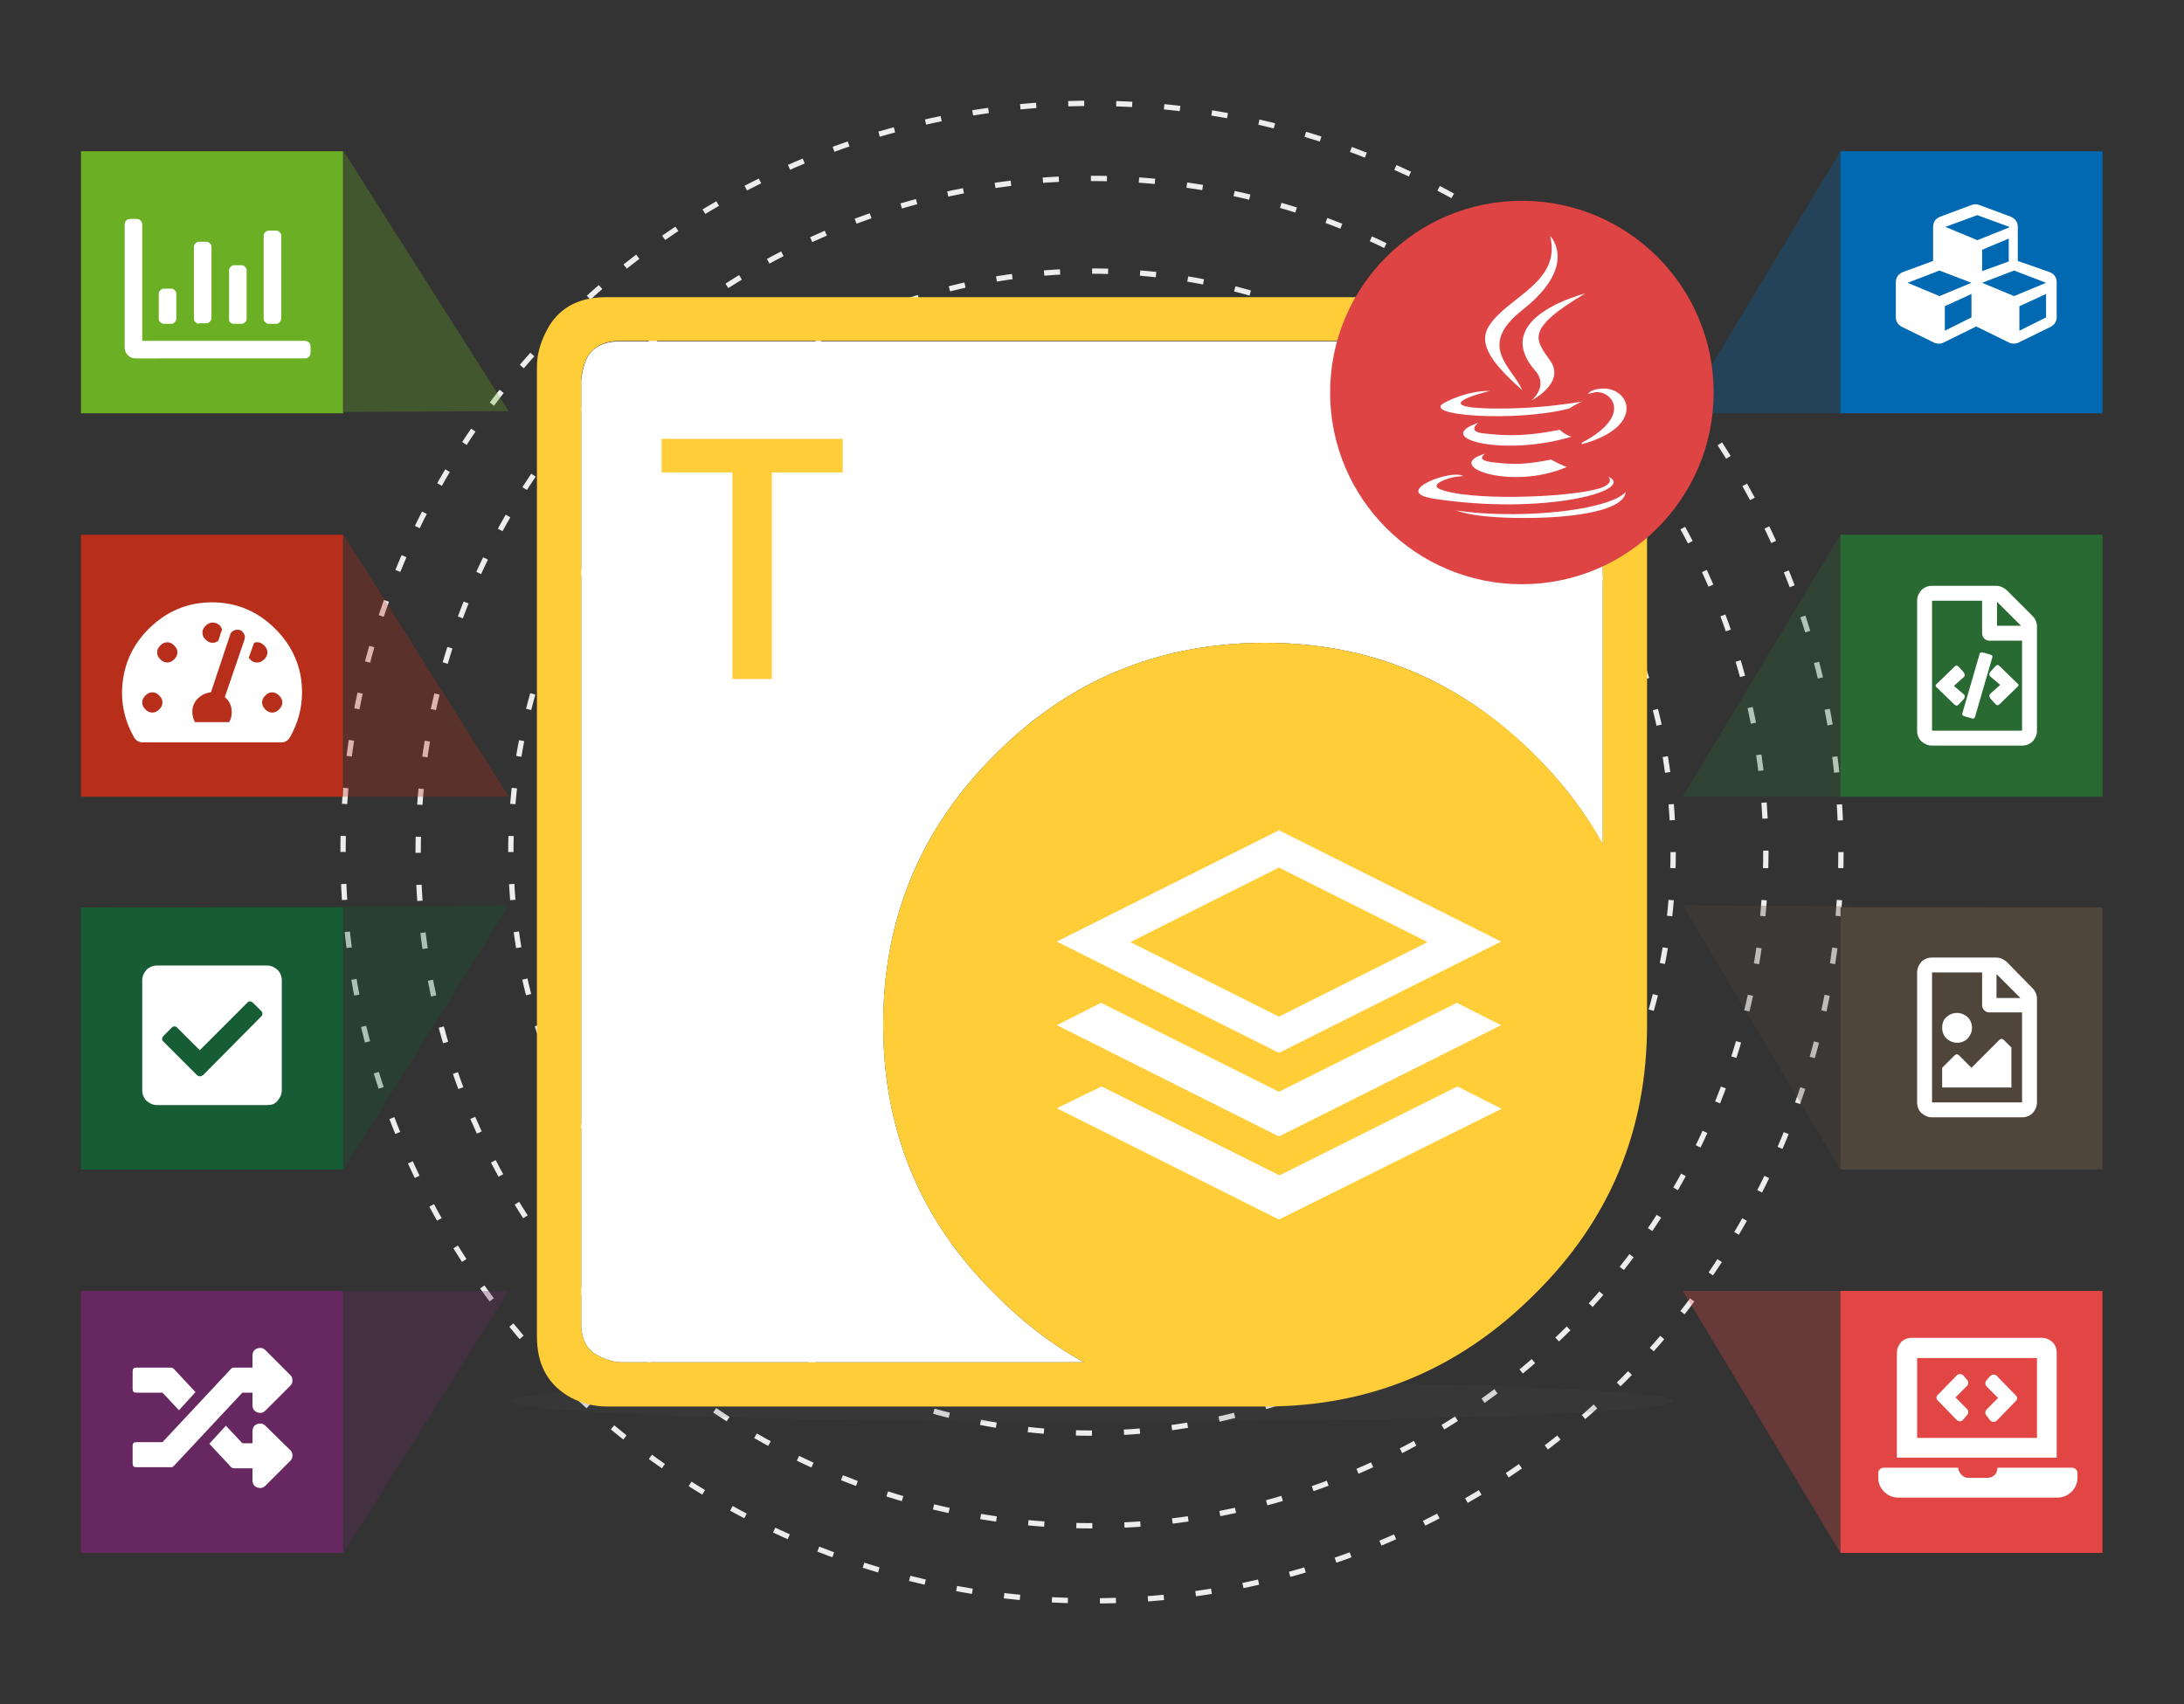
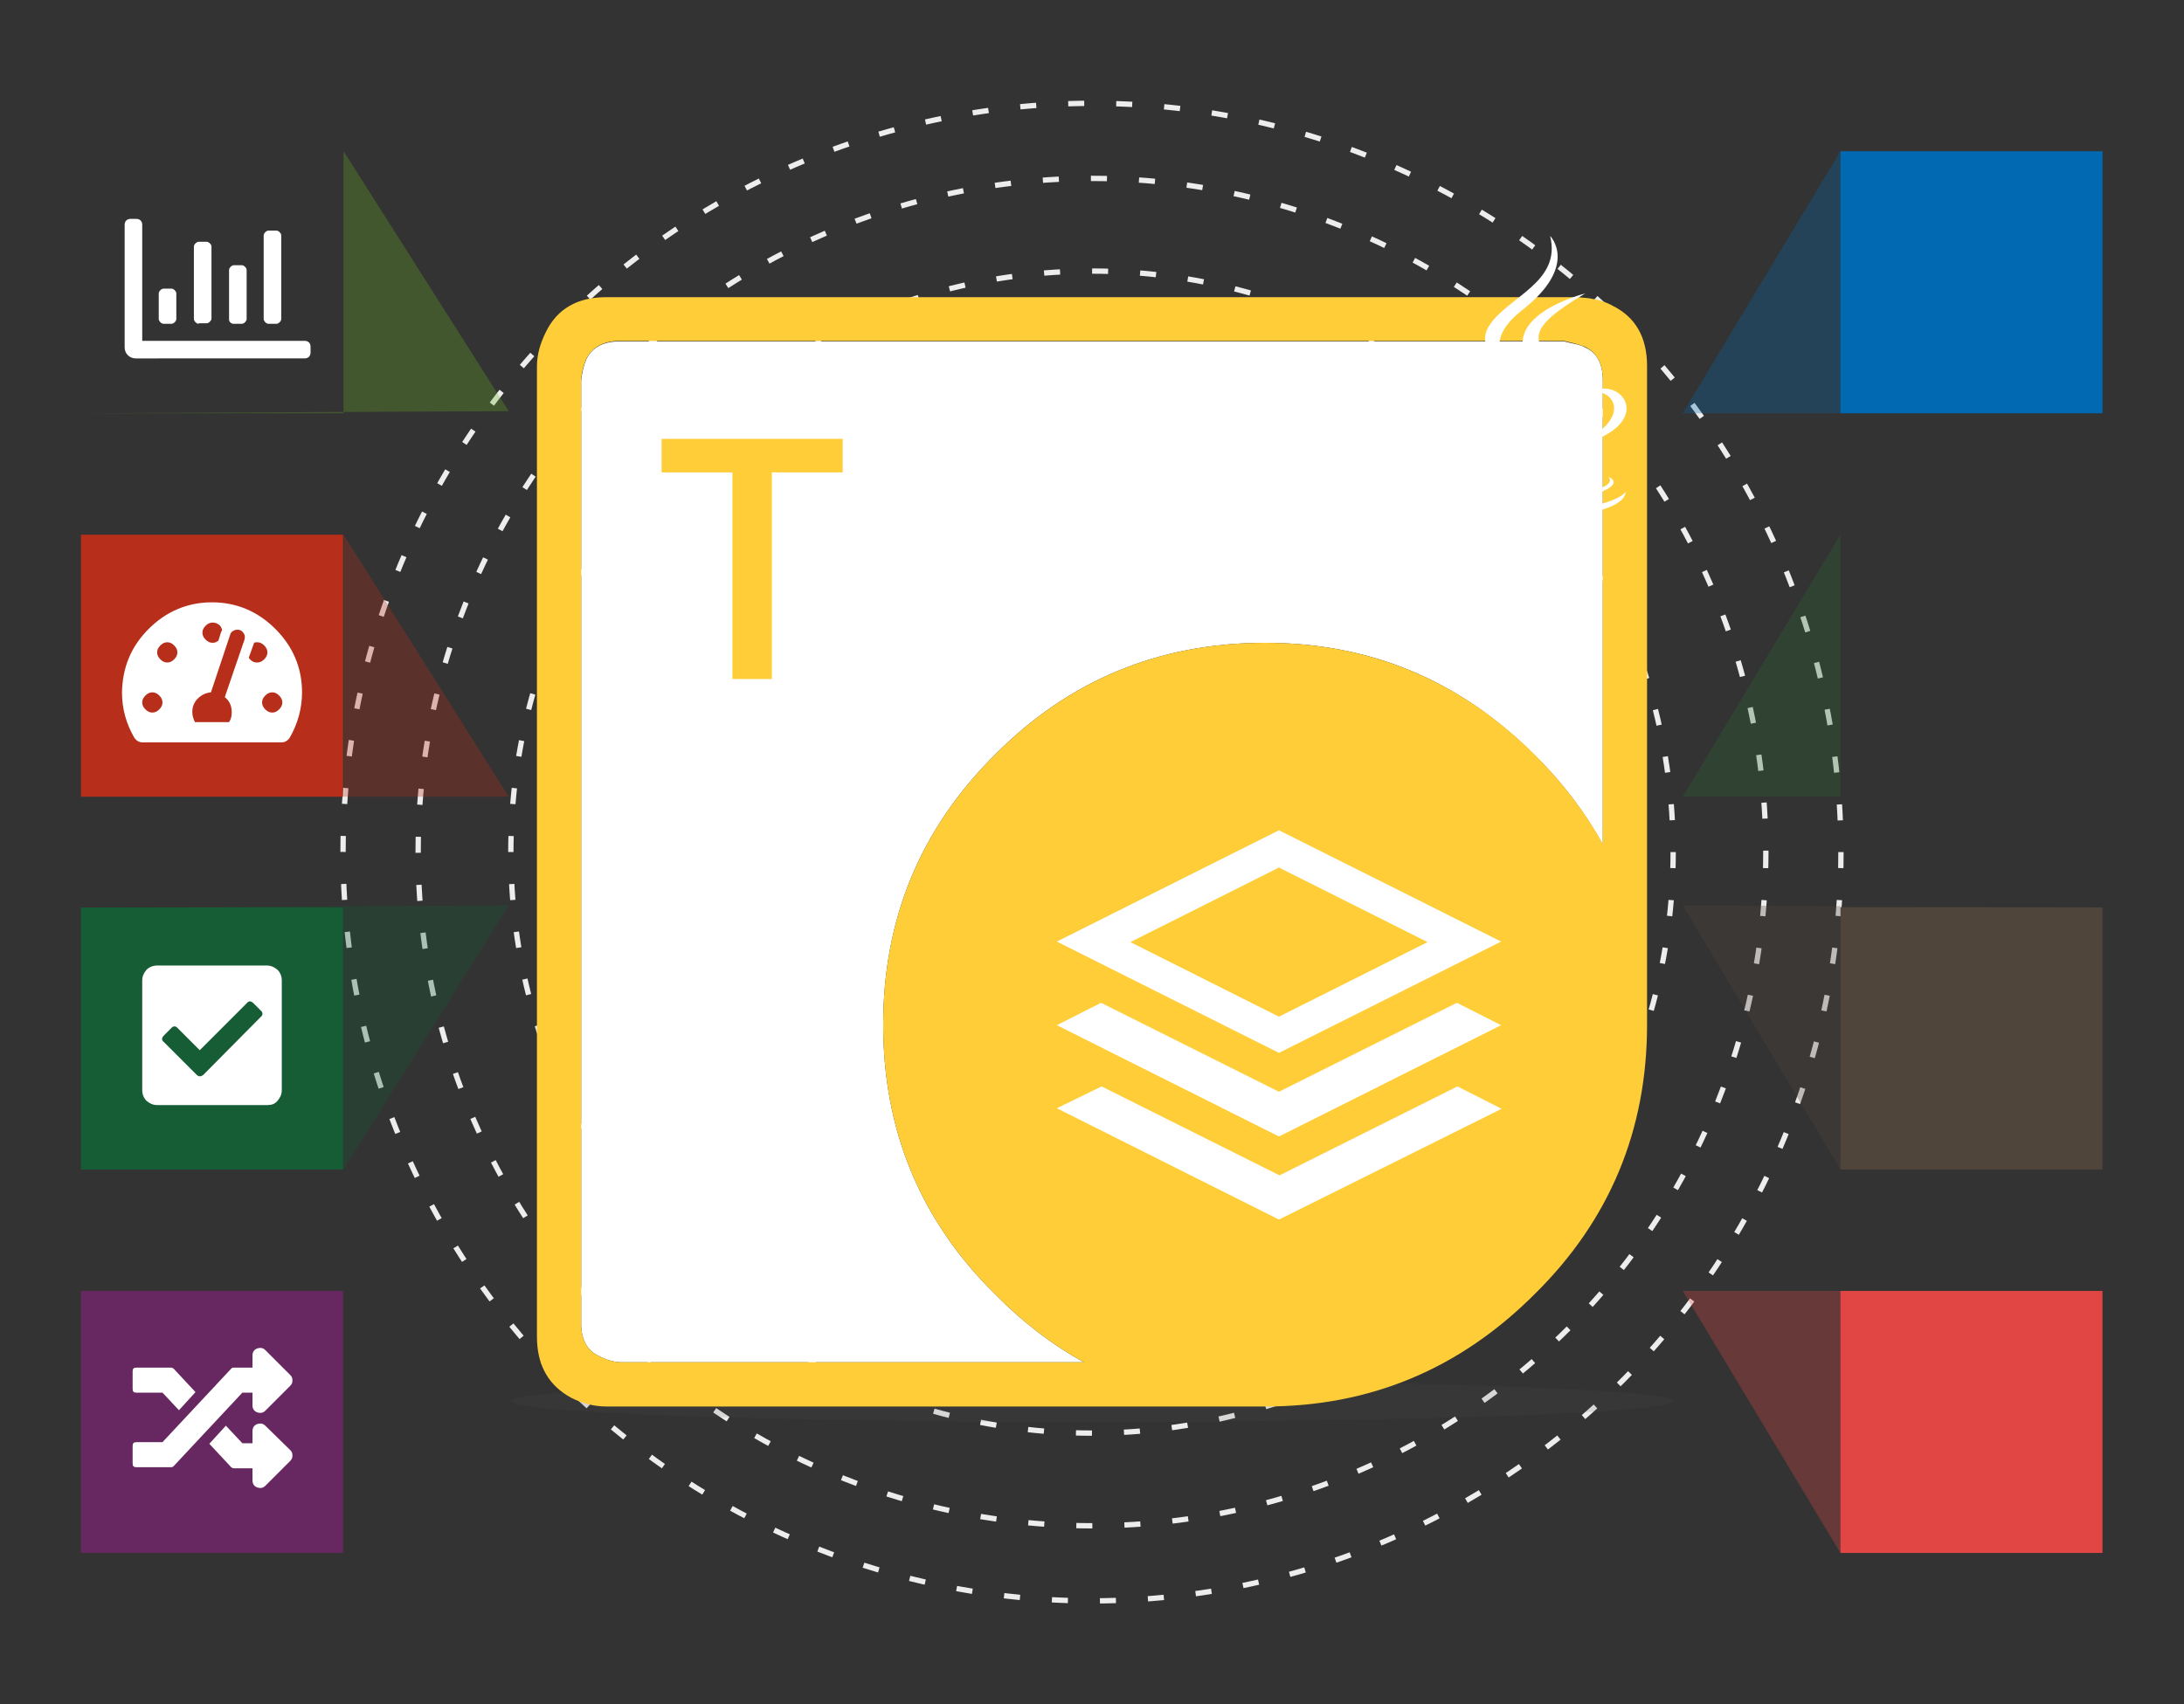
<svg xmlns="http://www.w3.org/2000/svg" version="1.1" id="Total" x="0px" y="0px" viewBox="0 0 410 320" style="enable-background:new 0 0 410 320;" xml:space="preserve">
  <rect x="0" y="0" width="410" height="320" fill="#333333" stroke="none" />
  <style type="text/css">
	.st0{fill:none;stroke:#EDEDED;stroke-miterlimit:10;stroke-dasharray:3.01,6.019;}
	.st1{fill:none;stroke:#EDEDED;stroke-miterlimit:10;stroke-dasharray:3.007,6.013;}
	.st2{fill:none;stroke:#EDEDED;stroke-miterlimit:10;stroke-dasharray:3.005,6.01;}
	.st3{fill:#6BB024;}
	.st4{fill:#B72E1B;}
	.st5{opacity:0.3;fill:#B72E1B;enable-background:new    ;}
	.st6{opacity:0.3;fill:#165C34;enable-background:new    ;}
	.st7{fill:#165C34;}
	.st8{fill:#672862;}
	.st9{opacity:0.3;fill:#672862;enable-background:new    ;}
	.st10{fill:#FFFFFF;}
	.st11{opacity:0.29;fill:#6BB024;enable-background:new    ;}
	.st12{opacity:0.3;fill:#0069B2;enable-background:new    ;}
	.st13{fill:#0069B2;}
	.st14{fill:#296A33;}
	.st15{opacity:0.3;fill:#296A33;enable-background:new    ;}
	.st16{fill:#50453A;}
	.st17{opacity:0.3;fill:#50453A;enable-background:new    ;}
	.st18{fill:#E14644;}
	.st19{opacity:0.3;fill:#E14644;enable-background:new    ;}
	.st20{opacity:0.15;fill:#555555;enable-background:new    ;}
	.st21{fill-rule:evenodd;clip-rule:evenodd;fill:#FFFFFF;}
	.st22{fill-rule:evenodd;clip-rule:evenodd;fill:#FFCD38;}
	.st23{fill:#FFCD38;}
	.st24{fill:#DD4443;}
</style>
  <circle class="st0" cx="205" cy="160" r="126.5" />
  <circle class="st1" cx="205" cy="160" r="109.1" />
  <circle class="st2" cx="205" cy="160" r="140.6" />
-   <path class="st3" d="M15.2,28.4h49.2v49.2H15.2V28.4z" />
+   <path class="st3" d="M15.2,28.4v49.2H15.2V28.4z" />
  <path class="st4" d="M15.2,100.4h49.2v49.2H15.2V100.4z" />
  <path class="st5" d="M64.5,149.6H15.2h80.3l-31-49.2V149.6z" />
  <path class="st6" d="M64.5,219.6l31-49.6l-80.3,0.4h49.3V219.6z" />
  <path class="st7" d="M15.2,170.4h49.2v49.2H15.2V170.4z" />
  <path class="st8" d="M15.2,242.4h49.2v49.2H15.2V242.4z" />
-   <path class="st9" d="M64.5,291.6l31-49.2H15.2h49.3V291.6z" />
  <path class="st10" d="M57.2,64c0.3,0,0.6,0.1,0.8,0.3s0.3,0.5,0.3,0.8v1.1c0,0.3-0.1,0.6-0.3,0.8s-0.5,0.3-0.8,0.3H25.5  c-0.6,0-1.1-0.2-1.5-0.6s-0.6-0.9-0.6-1.5v-23c0-0.3,0.1-0.6,0.3-0.8s0.5-0.3,0.8-0.3h1.1c0.3,0,0.6,0.1,0.8,0.3s0.3,0.5,0.3,0.8V64  C26.7,64,57.2,64,57.2,64z M30.7,60.8c-0.2,0-0.4-0.1-0.6-0.3s-0.3-0.4-0.3-0.6v-4.8c0-0.2,0.1-0.4,0.3-0.6c0.2-0.2,0.4-0.3,0.6-0.3  h1.5c0.2,0,0.4,0.1,0.6,0.3c0.2,0.2,0.3,0.4,0.3,0.6v4.8c0,0.2-0.1,0.4-0.3,0.6c-0.2,0.2-0.4,0.3-0.6,0.3H30.7z M37.3,60.8  c-0.2,0-0.4-0.1-0.6-0.3c-0.2-0.2-0.3-0.4-0.3-0.6V46.3c0-0.2,0.1-0.4,0.3-0.6c0.2-0.2,0.4-0.3,0.6-0.3h1.5c0.2,0,0.4,0.1,0.6,0.3  c0.2,0.2,0.3,0.4,0.3,0.6v13.5c0,0.2-0.1,0.4-0.3,0.6c-0.2,0.2-0.4,0.3-0.6,0.3h-1.5C37.3,60.7,37.3,60.8,37.3,60.8z M43.8,60.8  c-0.2,0-0.4-0.1-0.6-0.3C43,60.3,43,60.1,43,59.9v-9.2c0-0.2,0.1-0.4,0.3-0.6c0.2-0.2,0.4-0.3,0.6-0.3h1.5c0.2,0,0.4,0.1,0.6,0.3  c0.2,0.2,0.3,0.4,0.3,0.6v9.2c0,0.2-0.1,0.4-0.3,0.6c-0.2,0.2-0.4,0.3-0.6,0.3H43.8z M50.4,60.8c-0.2,0-0.4-0.1-0.6-0.3  c-0.2-0.2-0.3-0.4-0.3-0.6V44.2c0-0.2,0.1-0.4,0.3-0.6c0.2-0.2,0.4-0.3,0.6-0.3h1.5c0.2,0,0.4,0.1,0.6,0.3c0.2,0.2,0.3,0.4,0.3,0.6  v15.7c0,0.2-0.1,0.4-0.3,0.6c-0.2,0.2-0.4,0.3-0.6,0.3H50.4z M27.9,118.1c3.3-3.3,7.3-5,11.9-5s8.6,1.7,11.9,5c3.3,3.3,5,7.3,5,11.9  c0,3-0.8,5.9-2.3,8.5c-0.4,0.6-0.9,0.9-1.6,0.9h-26c-0.7,0-1.2-0.3-1.6-0.9c-1.5-2.6-2.3-5.4-2.3-8.5  C23,125.3,24.6,121.4,27.9,118.1z M27.3,133.2c0.4,0.4,0.8,0.6,1.3,0.6s0.9-0.2,1.3-0.6c0.4-0.4,0.6-0.8,0.6-1.3s-0.2-0.9-0.6-1.3  c-0.4-0.4-0.8-0.6-1.3-0.6s-0.9,0.2-1.3,0.6c-0.4,0.4-0.6,0.8-0.6,1.3S26.9,132.8,27.3,133.2z M30.1,123.8c0.4,0.4,0.8,0.6,1.3,0.6  s0.9-0.2,1.3-0.6s0.6-0.8,0.6-1.3s-0.2-0.9-0.6-1.3c-0.4-0.4-0.8-0.6-1.3-0.6s-0.9,0.2-1.3,0.6s-0.6,0.8-0.6,1.3  S29.7,123.4,30.1,123.8z M45.9,120.1c0.1-0.4,0.1-0.8-0.1-1.1s-0.4-0.6-0.8-0.7c-0.4-0.1-0.7-0.1-1.1,0.1s-0.6,0.4-0.7,0.8L39.6,130  c-1,0.1-1.8,0.5-2.5,1.2s-1,1.6-1,2.5c0,0.7,0.2,1.3,0.5,1.9H43c0.4-0.6,0.5-1.2,0.5-1.9c0-1.1-0.4-2.1-1.3-2.8L45.9,120.1z   M39.9,116.9c-0.5,0-0.9,0.2-1.3,0.6c-0.4,0.4-0.6,0.8-0.6,1.3s0.2,0.9,0.6,1.3c0.4,0.4,0.8,0.6,1.3,0.6c0.4,0,0.7-0.1,1.1-0.4  l0.5-1.6l0.2-0.4c-0.1-0.4-0.3-0.8-0.6-1C40.7,117,40.3,116.9,39.9,116.9z M46.7,123.5c0.4,0.6,0.9,0.9,1.6,0.9  c0.5,0,0.9-0.2,1.3-0.6c0.4-0.4,0.6-0.8,0.6-1.3s-0.2-0.9-0.6-1.3c-0.4-0.4-0.8-0.6-1.3-0.6c-0.2,0-0.4,0-0.6,0.1L46.7,123.5z   M49.8,133.2c0.4,0.4,0.8,0.6,1.3,0.6s0.9-0.2,1.3-0.6c0.4-0.4,0.6-0.8,0.6-1.3s-0.2-0.9-0.6-1.3c-0.4-0.4-0.8-0.6-1.3-0.6  s-0.9,0.2-1.3,0.6c-0.4,0.4-0.6,0.8-0.6,1.3S49.4,132.8,49.8,133.2z M50.2,207.5H29.5c-0.8,0-1.4-0.3-2-0.8c-0.5-0.5-0.8-1.2-0.8-2  v-20.6c0-0.8,0.3-1.4,0.8-2c0.5-0.5,1.2-0.8,2-0.8h20.6c0.8,0,1.4,0.3,2,0.8c0.5,0.5,0.8,1.2,0.8,2v20.6c0,0.8-0.3,1.4-0.8,2  S51,207.5,50.2,207.5z M38.2,201.8L48.9,191c0.5-0.4,0.5-0.9,0-1.3l-1.3-1.3c-0.5-0.5-0.9-0.5-1.3,0l-8.8,8.8l-4.1-4.1  c-0.4-0.5-0.9-0.5-1.3,0l-1.3,1.3c-0.5,0.5-0.5,0.9,0,1.3l6.1,6.1C37.3,202.2,37.7,202.2,38.2,201.8z M47.4,261.5h-1.9l-12.9,13.8  c-0.2,0.2-0.3,0.2-0.5,0.2h-6.5c-0.5,0-0.7-0.2-0.7-0.7v-3.3c0-0.5,0.2-0.7,0.7-0.7h4.9L43.4,257c0.2-0.2,0.3-0.2,0.5-0.2h3.5v-2.3  c0-0.6,0.3-1.1,0.9-1.3s1.1-0.1,1.5,0.3l4.7,4.7c0.3,0.3,0.4,0.6,0.4,1s-0.1,0.7-0.4,1l-4.7,4.7c-0.4,0.4-0.9,0.5-1.5,0.3  s-0.9-0.7-0.9-1.3V261.5z M25.6,261.5c-0.5,0-0.7-0.2-0.7-0.7v-3.3c0-0.5,0.2-0.7,0.7-0.7h6.5c0.2,0,0.4,0.1,0.5,0.2l4.1,4.4  l-3.1,3.4l-3.1-3.3H25.6z M54.5,272.3c0.3,0.3,0.4,0.6,0.4,1s-0.1,0.7-0.4,1l-4.7,4.7c-0.4,0.4-0.9,0.5-1.5,0.3s-0.9-0.7-0.9-1.3  v-2.3h-3.5c-0.2,0-0.4-0.1-0.5-0.2l-4.1-4.4l3.1-3.4l3.1,3.3h1.9v-2.3c0-0.6,0.3-1.1,0.9-1.3s1.1-0.1,1.5,0.3L54.5,272.3L54.5,272.3  z" />
  <path class="st11" d="M64.5,77.6H15.2l80.3-0.4l-31-48.8V77.6z" />
  <g>
    <path class="st12" d="M394.8,77.6h-49.3V28.4l-29.6,49.2H394.8z" />
    <path class="st13" d="M345.5,28.4h49.2v49.2h-49.2V28.4z" />
-     <path class="st14" d="M345.5,100.4h49.2v49.2h-49.2V100.4z" />
    <path class="st15" d="M394.8,149.6h-49.3v-49.2l-29.6,49.2H394.8z" />
    <path class="st16" d="M345.5,170.4h49.2v49.2h-49.2V170.4z" />
    <path class="st17" d="M315.9,170l29.6,49.6v-49.2h49.3L315.9,170z" />
    <path class="st18" d="M345.5,242.4h49.2v49.2h-49.2V242.4z" />
    <path class="st19" d="M315.9,242.4l29.6,49.2v-49.2h49.3L315.9,242.4z" />
-     <path class="st10" d="M384.8,51.1c0.9,0.4,1.3,1,1.3,2v6.4c0,0.9-0.4,1.5-1.2,1.9l-5.9,2.9c-0.6,0.3-1.3,0.3-1.9,0l-6.1-3l-6.1,3   c-0.6,0.3-1.3,0.3-1.9,0l-5.9-2.9c-0.8-0.4-1.2-1-1.2-1.9v-6.4c0-1,0.4-1.6,1.3-2l5.7-2.1v-6.3c0-1,0.4-1.6,1.3-2l5.9-2.2   c0.5-0.2,1-0.2,1.5,0l5.9,2.2c0.9,0.4,1.3,1,1.3,2V49L384.8,51.1L384.8,51.1z M370.1,53.1l-6-2.3l-6,2.3l6,2.5L370.1,53.1z    M370.1,59.6v-4.4l-5,2.3v4.6C365.1,62.1,370.1,59.6,370.1,59.6z M365.2,42.6l6,2.5l6-2.4v-0.1l-6-2.2L365.2,42.6z M377.1,49.1   v-4.3l-5,2.1v4L377.1,49.1z M384.1,53.1l-6-2.3l-6,2.3l6,2.5L384.1,53.1z M384.1,59.6v-4.4l-5,2.3v4.6   C379.1,62.1,384.1,59.6,384.1,59.6z M381.6,115.7c0.5,0.5,0.8,1.2,0.8,2v19.5c0,0.8-0.3,1.4-0.8,2c-0.5,0.5-1.2,0.8-2,0.8h-16.9   c-0.8,0-1.4-0.3-2-0.8c-0.5-0.5-0.8-1.2-0.8-2v-24.4c0-0.8,0.3-1.4,0.8-2c0.5-0.5,1.2-0.8,2-0.8h12c0.8,0,1.4,0.3,2,0.8   L381.6,115.7z M379.6,137.2v-16.9h-6.1c-0.4,0-0.7-0.1-1-0.4s-0.4-0.6-0.4-1v-6.1h-9.4v24.4H379.6z M368.7,130.4   c0.2,0.2,0.2,0.5,0,0.8l-1,1.1c-0.1,0.1-0.3,0.2-0.4,0.2s-0.2-0.1-0.4-0.2l-3.3-3.2c-0.3-0.2-0.3-0.5,0-0.7l3.3-3.2   c0.3-0.3,0.5-0.3,0.8,0l1,1.1v0.1c0.2,0.2,0.2,0.5,0,0.7l-1.9,1.7L368.7,130.4L368.7,130.4z M372.2,122.5l1.4,0.4   c0.4,0.1,0.5,0.3,0.4,0.6l-3.2,11c-0.1,0.4-0.3,0.5-0.6,0.4l-1.4-0.4c-0.4-0.1-0.5-0.3-0.4-0.6l3.2-11   C371.6,122.6,371.8,122.5,372.2,122.5z M373.6,127c-0.2-0.2-0.2-0.5,0-0.8l1-1.1c0.2-0.3,0.5-0.3,0.8,0l3.3,3.2   c0.3,0.2,0.3,0.5,0,0.7l-3.3,3.2c-0.3,0.3-0.5,0.3-0.8,0l-1-1.1V131c-0.2-0.2-0.2-0.5,0-0.7l1.9-1.7L373.6,127L373.6,127z    M374.9,113v4.5h4.5L374.9,113z M381.6,185.6c0.5,0.5,0.8,1.2,0.8,2V207c0,0.8-0.3,1.4-0.8,2c-0.5,0.5-1.2,0.8-2,0.8h-16.9   c-0.8,0-1.4-0.3-2-0.8c-0.5-0.5-0.8-1.2-0.8-2v-24.4c0-0.8,0.3-1.4,0.8-2c0.5-0.5,1.2-0.8,2-0.8h12c0.8,0,1.4,0.3,2,0.8   L381.6,185.6z M362.7,207h16.9v-16.9h-6.1c-0.4,0-0.7-0.1-1-0.4c-0.3-0.3-0.4-0.6-0.4-1v-6.1h-9.4V207z M365.4,191   c0.5-0.5,1.2-0.8,2-0.8s1.4,0.3,2,0.8c0.5,0.5,0.8,1.2,0.8,2s-0.3,1.4-0.8,2c-0.5,0.5-1.2,0.8-2,0.8s-1.4-0.3-2-0.8   c-0.5-0.5-0.8-1.2-0.8-2S364.8,191.5,365.4,191z M364.6,204.2v-3.7l2.3-2.3c0.3-0.3,0.6-0.3,0.9,0l2.3,2.3l5.2-5.2   c0.3-0.3,0.6-0.3,0.9,0l1.4,1.4v7.5H364.6L364.6,204.2z M379.3,187.4l-4.5-4.5v4.5H379.3z M389,275.6c0.3,0,0.5,0.1,0.7,0.3   s0.3,0.4,0.3,0.7v0.9c0,1-0.4,1.9-1.1,2.6s-1.6,1.1-2.6,1.1h-30c-1,0-1.9-0.4-2.6-1.1s-1.1-1.6-1.1-2.6v-0.9c0-0.3,0.1-0.5,0.3-0.7   s0.4-0.3,0.7-0.3h14c0,0.4,0.2,0.8,0.6,1.3c0.4,0.4,0.8,0.6,1.3,0.6h3.6c0.5,0,1-0.2,1.3-0.5c0.4-0.3,0.5-0.8,0.6-1.4H389   L389,275.6z M386.1,254v19.7h-30V254c0-0.8,0.3-1.4,0.8-2c0.5-0.5,1.2-0.8,2-0.8h24.4c0.8,0,1.4,0.3,2,0.8   C385.9,252.6,386.1,253.3,386.1,254L386.1,254z M382.4,270v-15h-22.5v15H382.4z M367.3,266.6l-3.4-3.5c-0.5-0.4-0.5-0.9,0-1.3   l3.4-3.5c0.4-0.4,0.9-0.4,1.3,0l0.6,0.7c0.4,0.4,0.4,0.9,0,1.3l-2.1,2.1l2.1,2.1c0.4,0.4,0.4,0.9,0,1.3l-0.6,0.7   C368.2,267,367.8,267,367.3,266.6L367.3,266.6z M373,265.9c-0.4-0.4-0.4-0.9,0-1.3l2.1-2.1l-2.1-2.1c-0.4-0.4-0.4-0.9,0-1.3   l0.6-0.7c0.5-0.4,0.9-0.4,1.3,0l3.4,3.5c0.5,0.4,0.5,0.9,0,1.3l-3.4,3.5c-0.4,0.4-0.9,0.4-1.3,0L373,265.9z" />
  </g>
  <ellipse class="st20" cx="205" cy="263.1" rx="109.1" ry="3.9" />
  <g id="Python">
    <path id="XMLID_8_" class="st21" d="M237.5,120.7c-19.9,0-36.8,7-50.7,21c-14,13.9-21,30.8-21,50.7s7,36.8,21,50.6   c5.1,5.2,10.7,9.5,16.7,12.8h-87.1c-1.4-0.1-2.7-0.5-4-1.2c-2.2-1-3.3-3.1-3.3-6.1V71.4c0.2-1.6,0.5-2.9,1-4   c1.1-2.2,3.2-3.3,6.3-3.3h177.2l1.2,0.3c1,0.2,2,0.4,2.7,0.8c2.3,1,3.4,3.1,3.4,6.3v87.1c-3.3-6-7.5-11.6-12.8-16.8   C274,127.7,257.2,120.7,237.5,120.7L237.5,120.7z" />
    <path id="XMLID_2_" class="st22" d="M237.5,120.7c19.6,0,36.5,7,50.6,21c5.2,5.2,9.5,10.8,12.8,16.8V71.4c0-3.1-1.1-5.2-3.4-6.3   c-0.8-0.3-1.7-0.6-2.7-0.8l-1.2-0.3H116.4c-3,0-5.1,1.1-6.3,3.3c-0.5,1.1-0.9,2.5-1,4v177.2c0,3,1.1,5.1,3.3,6.1   c1.3,0.7,2.6,1.1,4,1.2h87.1c-6-3.3-11.6-7.6-16.7-12.8c-14-13.8-21-30.7-21-50.6s7-36.8,21-50.7   C200.7,127.7,217.6,120.7,237.5,120.7z M298.3,56c1.9,0.3,3.4,0.8,4.4,1.4c4.3,2.1,6.5,5.9,6.5,11.3v123.7c0,19.8-7,36.7-21.1,50.6   c-14.1,14.1-30.9,21.1-50.6,21.1H113.8c-2.1,0-4.3-0.5-6.5-1.6c-4.3-2.3-6.5-6.1-6.5-11.5V68.8c0-2.2,0.6-4.3,1.7-6.5   c2.1-4.3,5.9-6.5,11.3-6.5h182.4L298.3,56L298.3,56z" />
    <path class="st23" d="M144.9,127.5h-7.4V88.7h-13.3v-6.3h34v6.3h-13.3V127.5z" />
    <path id="XMLID_3_" class="st21" d="M240.1,162.9l-27.9,14l27.9,14l27.9-14L240.1,162.9z M240.1,197.7l-41.7-20.9l41.7-20.9   l41.7,20.9L240.1,197.7L240.1,197.7z M240.1,205l33.4-16.7l8.3,4.2l-41.7,20.9l-41.7-20.9l8.3-4.2L240.1,205z M206.8,204l33.4,16.7   l33.4-16.7l8.3,4.2L240.1,229l-41.7-20.9L206.8,204L206.8,204z" />
  </g>
  <g>
-     <circle class="st24" cx="285.7" cy="73.7" r="36" />
    <g>
      <path class="st10" d="M278.8,85.2c0,0-2,1.2,1.4,1.6c4.2,0.5,6.3,0.4,11-0.5c0,0,1.2,0.7,2.9,1.4    C283.7,92.2,270.6,87.5,278.8,85.2" />
      <path class="st10" d="M277.5,79.4c0,0-2.3,1.7,1.2,2c4.5,0.5,8.1,0.5,14.1-0.7c0,0,0.9,0.9,2.2,1.3    C282.5,85.8,268.6,82.4,277.5,79.4" />
      <path class="st10" d="M288.2,69.6c2.6,2.9-0.7,5.6-0.7,5.6s6.5-3.3,3.5-7.5c-2.7-3.9-4.9-5.8,6.6-12.6    C297.6,55.1,279.5,59.6,288.2,69.6" />
      <path class="st10" d="M301.9,89.5c0,0,1.4,1.2-1.6,2.2c-6,1.8-24.9,2.4-30.1,0.1c-1.8-0.9,1.6-2,2.7-2.2c1.2-0.2,1.8-0.2,1.8-0.2    c-2.1-1.4-13.5,2.9-5.8,4.2C290,96.9,307.4,92,301.9,89.5" />
-       <path class="st10" d="M279.7,73.4c0,0-9.6,2.3-3.4,3.1c2.6,0.3,7.9,0.3,12.7-0.1c3.9-0.3,8-1,8-1s-1.4,0.6-2.4,1.3    c-9.8,2.6-28.7,1.4-23.2-1.2C275.9,73.2,279.7,73.4,279.7,73.4" />
      <path class="st10" d="M297,83.1c9.9-5.2,5.3-10.1,2.2-9.4c-0.8,0.2-1.1,0.3-1.1,0.3s0.3-0.5,0.9-0.7c6.3-2.2,11.2,6.5-2,10.1    C296.8,83.3,297,83.2,297,83.1" />
      <path class="st10" d="M291,44.3c0,0,5.5,5.5-5.2,13.9c-8.6,6.8-2,10.6,0,15.1c-5-4.5-8.7-8.5-6.2-12.2    C283.1,55.7,293.2,53,291,44.3" />
      <path class="st10" d="M280.7,97.1c9.6,0.6,24.2-0.3,24.5-4.8c0,0-0.7,1.7-7.9,3.1c-8.1,1.5-18.1,1.4-24.2,0.4    C273.2,95.6,274.4,96.7,280.7,97.1" />
    </g>
  </g>
</svg>